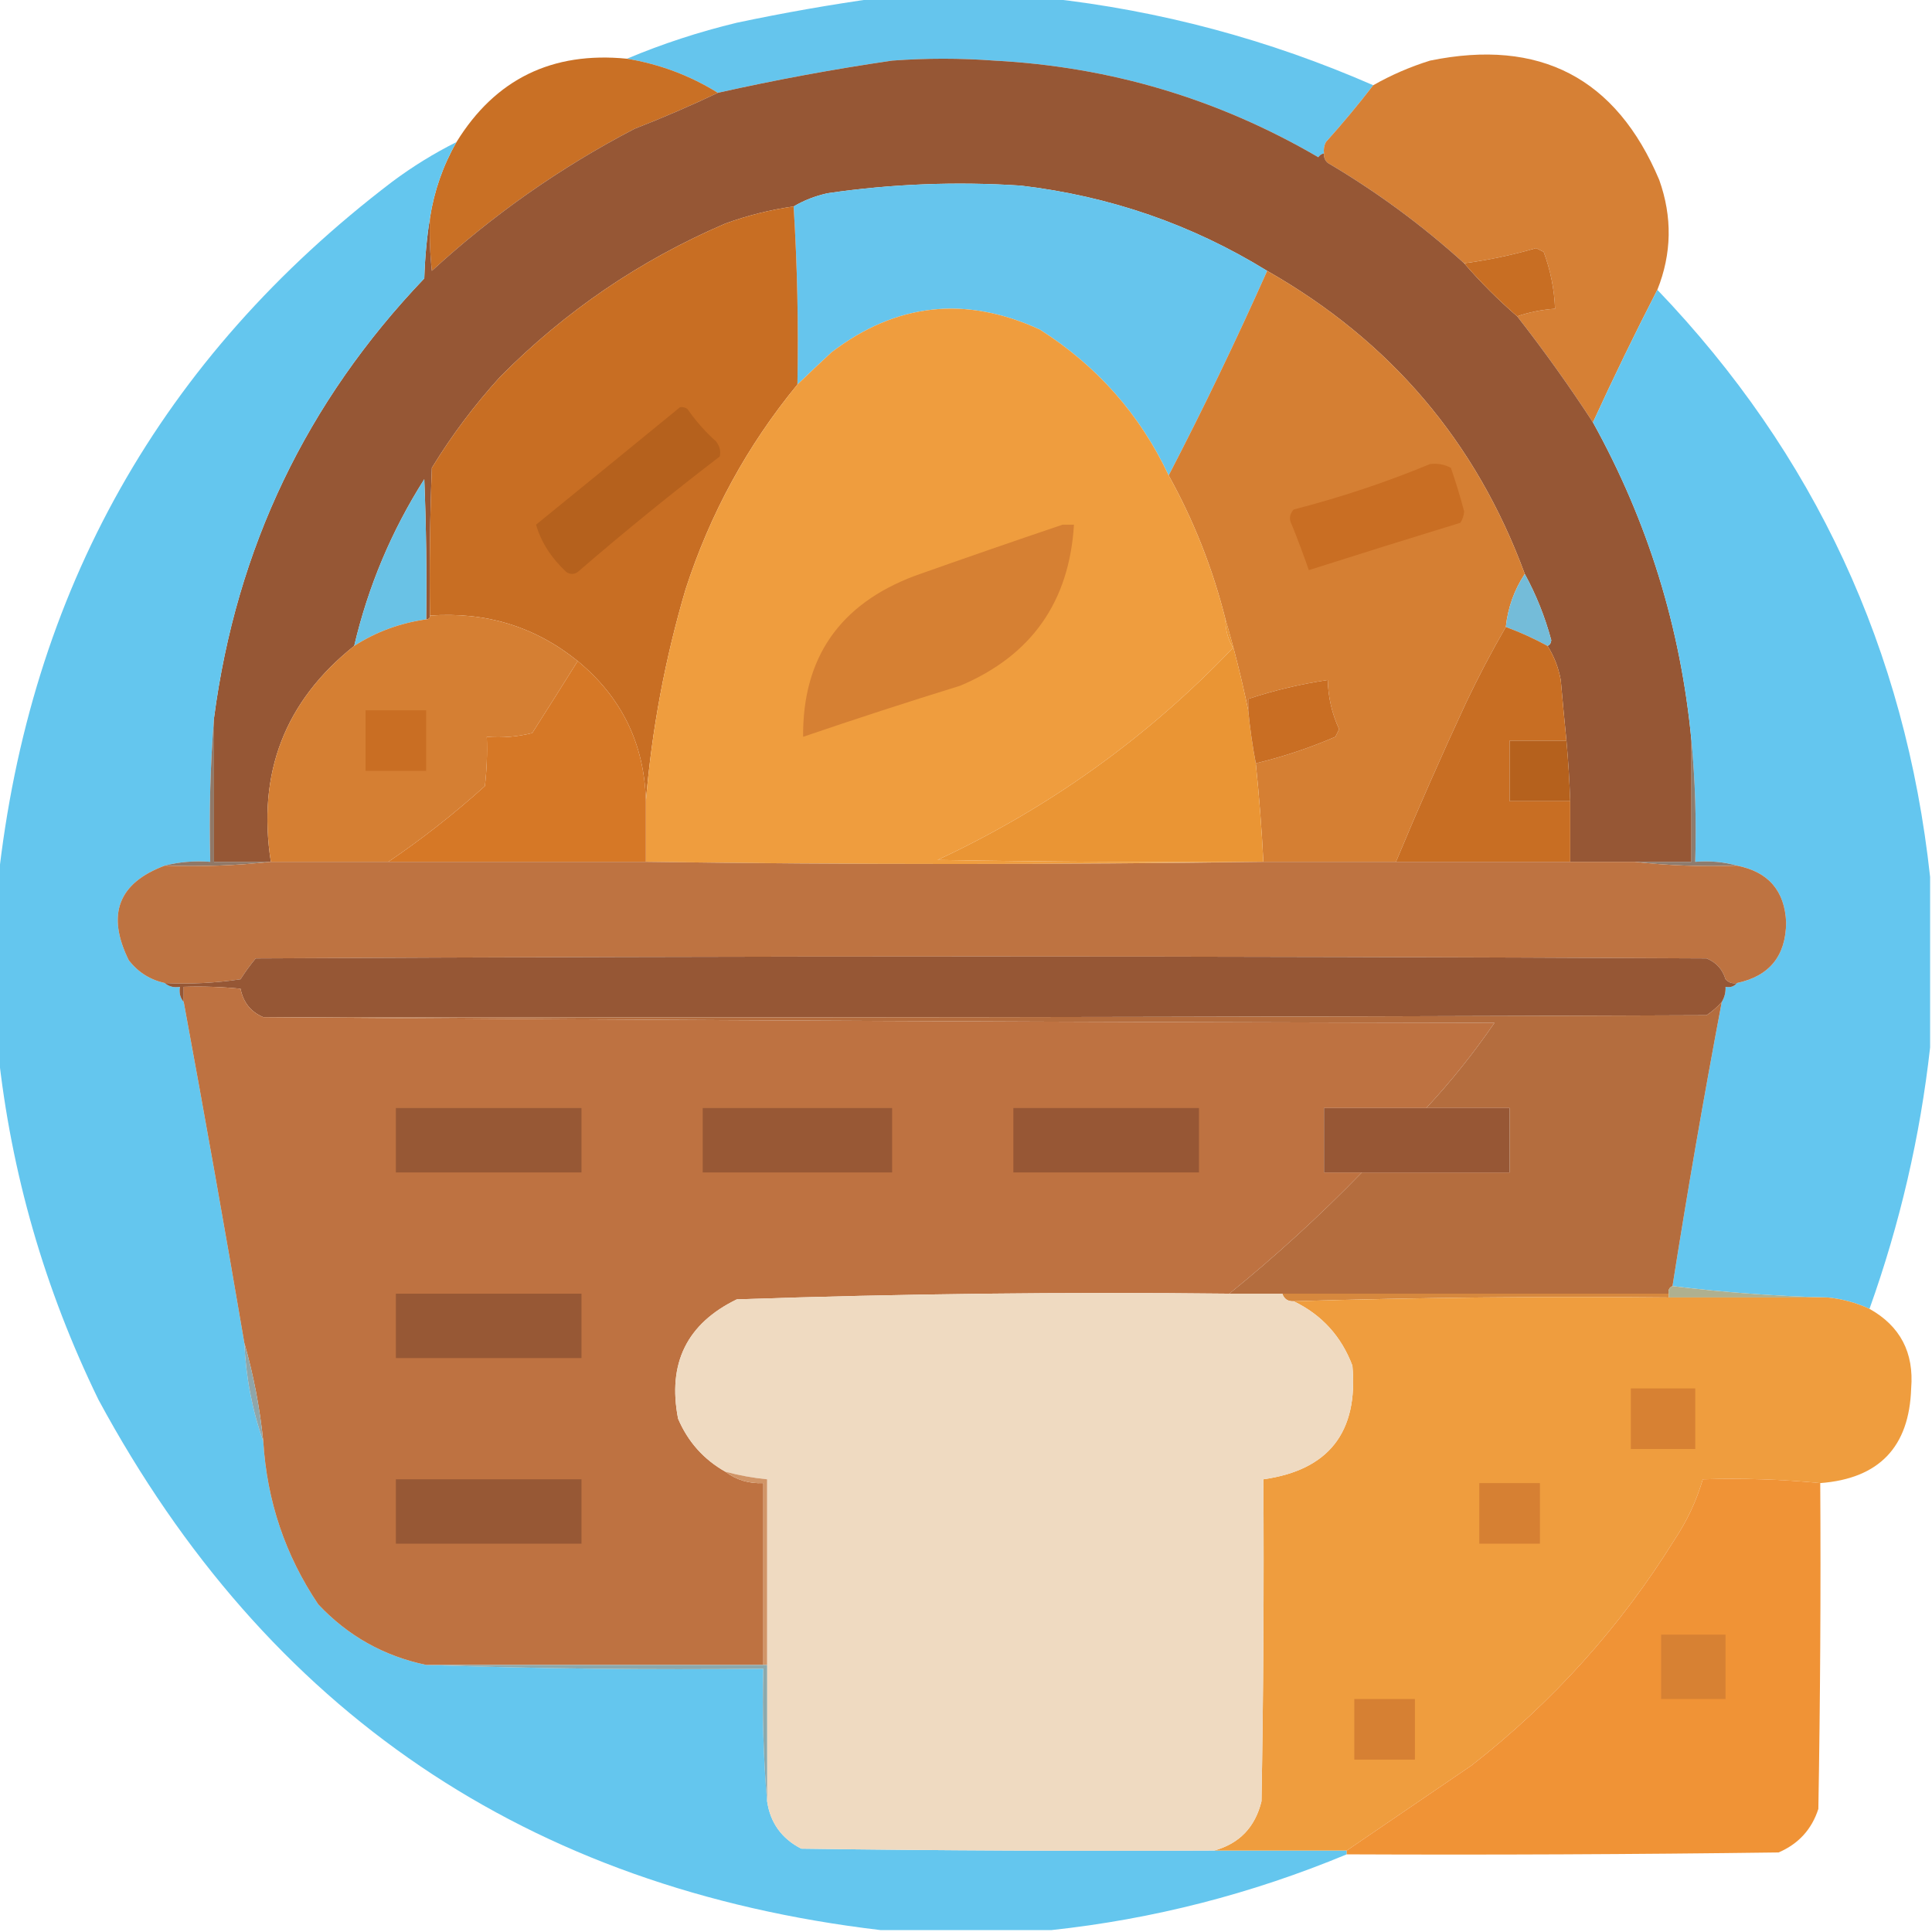
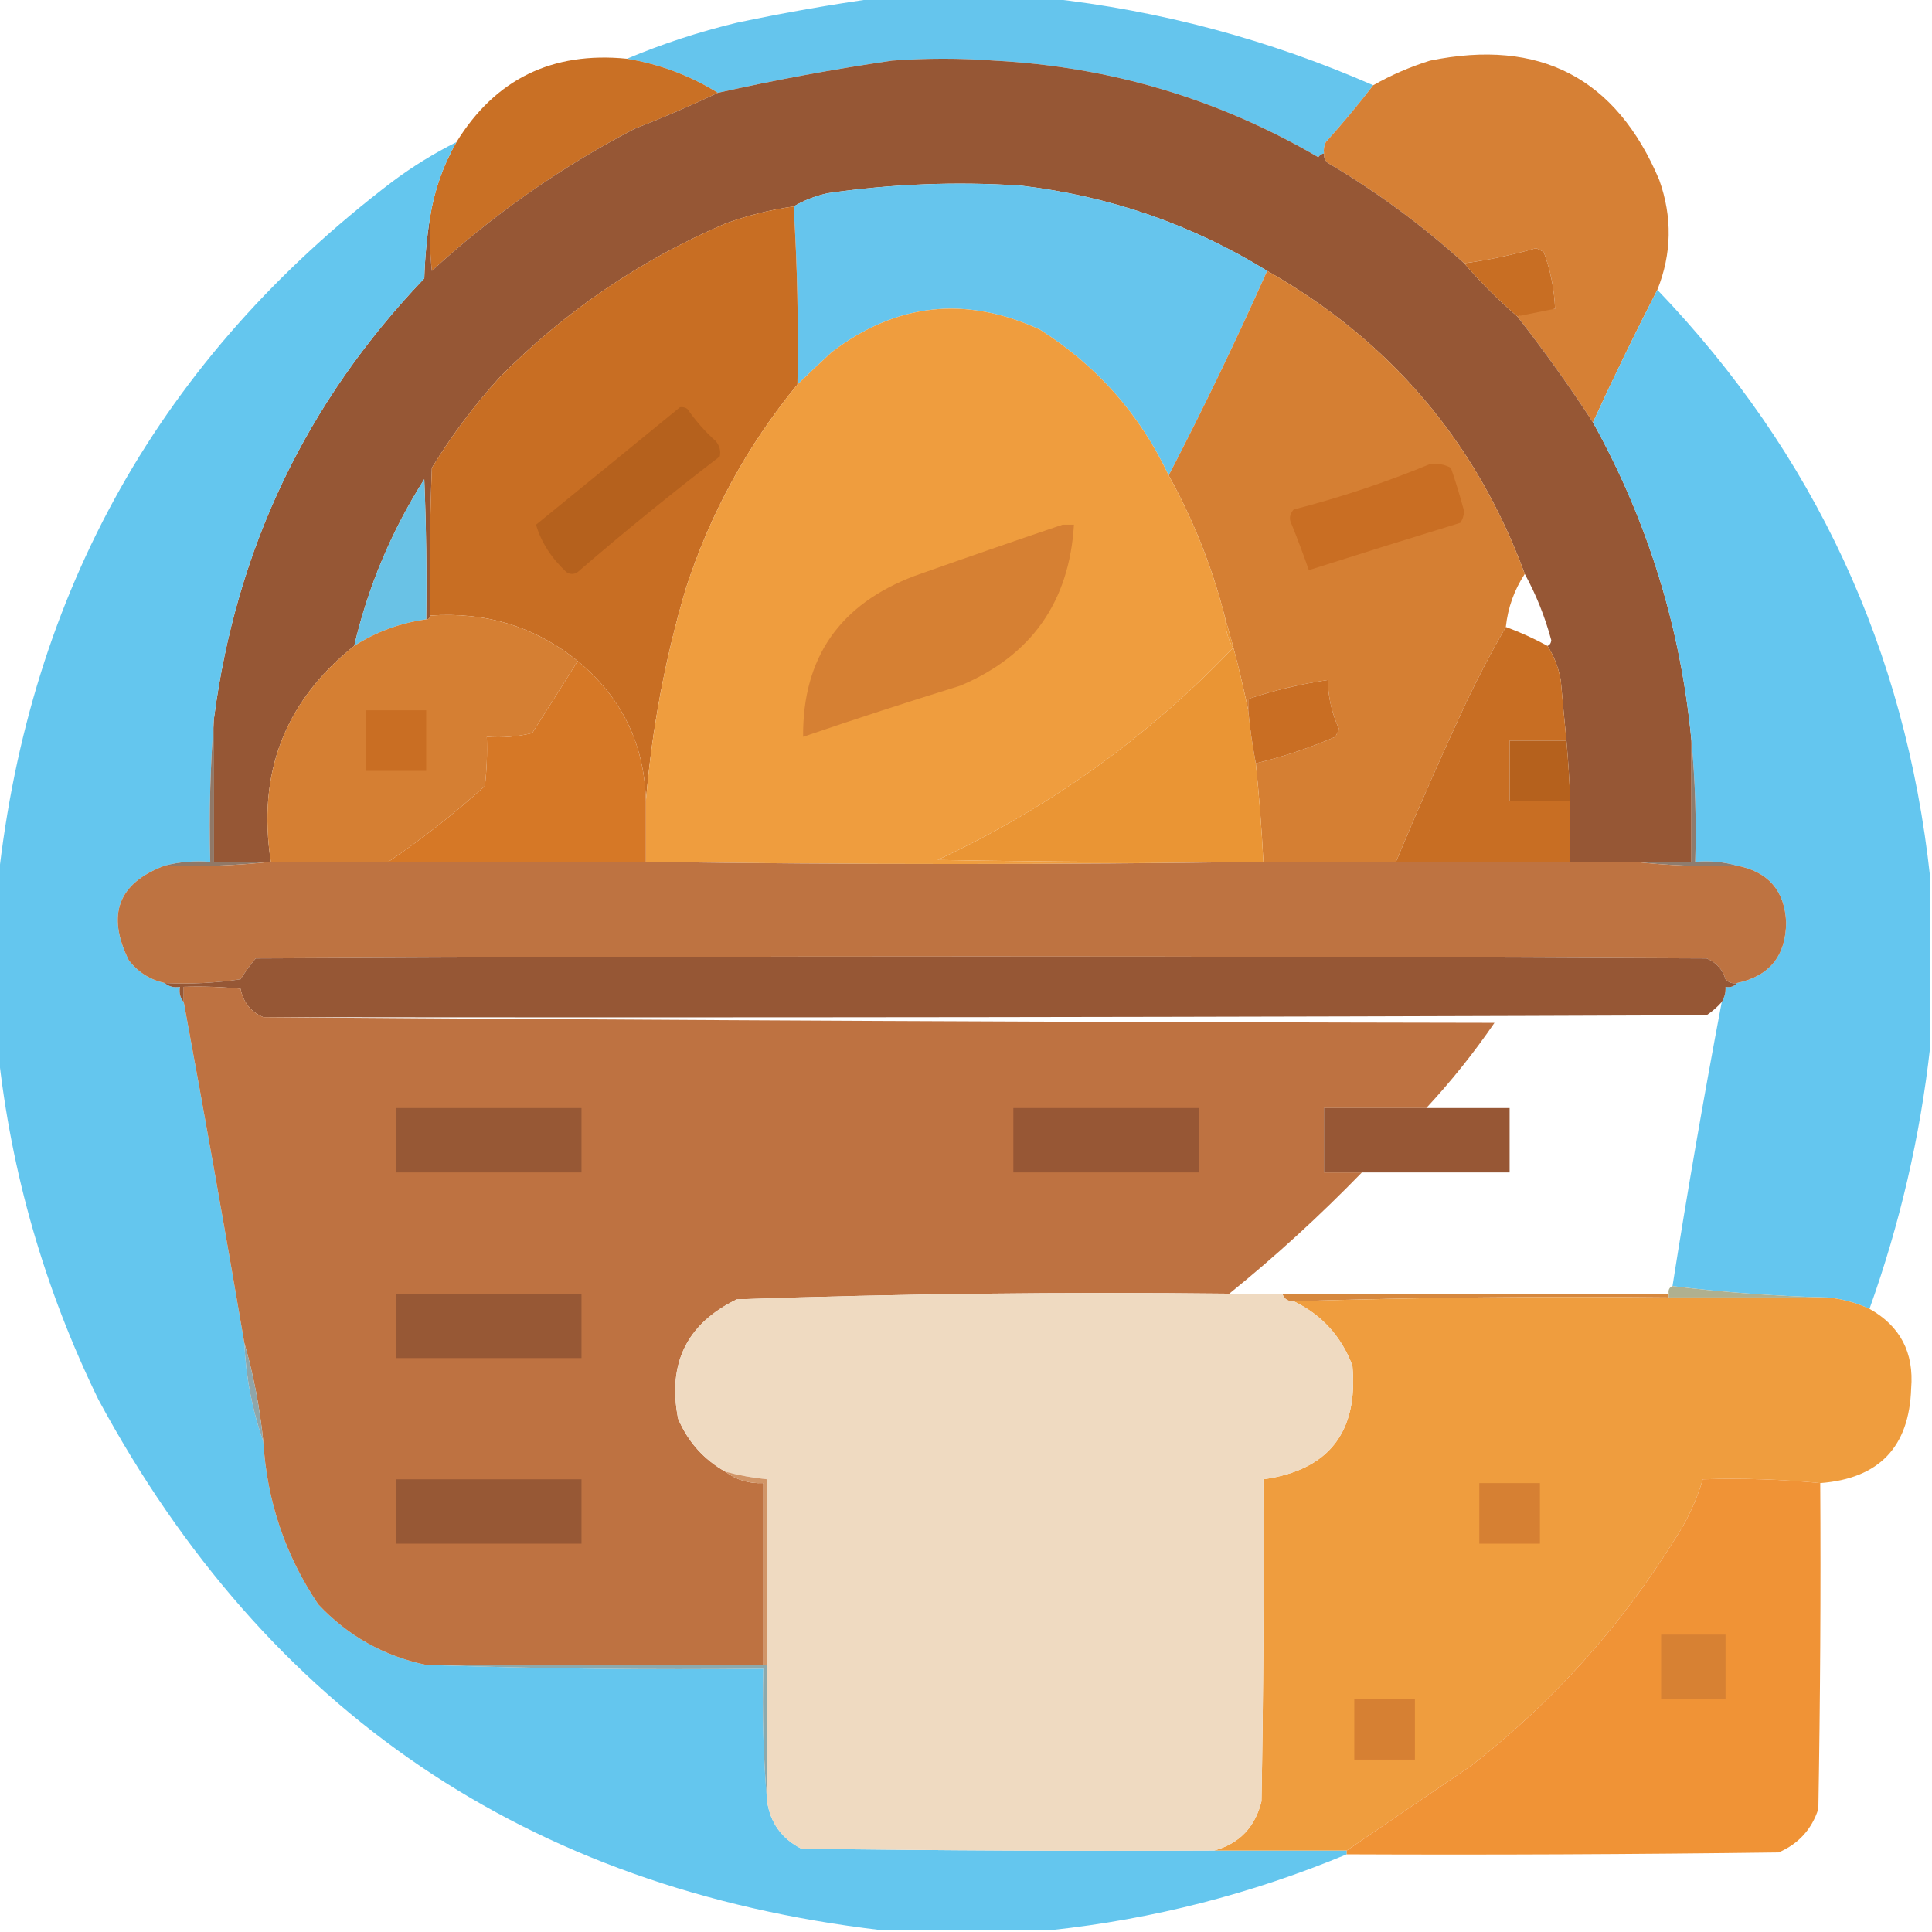
<svg xmlns="http://www.w3.org/2000/svg" version="1.1" width="510px" height="510px" style="shape-rendering:geometricPrecision; text-rendering:geometricPrecision; image-rendering:optimizeQuality; fill-rule:evenodd; clip-rule:evenodd">
  <g>
    <path style="opacity:0.994" fill="#65c5ed" d="M 231.5,-0.5 C 246.5,-0.5 261.5,-0.5 276.5,-0.5C 306.246,2.771 334.913,10.438 362.5,22.5C 358.568,27.608 354.401,32.608 350,37.5C 349.517,38.448 349.351,39.448 349.5,40.5C 348.883,40.611 348.383,40.944 348,41.5C 321.629,26.112 293.129,17.612 262.5,16C 253.5,15.333 244.5,15.333 235.5,16C 220.035,18.26 204.701,21.093 189.5,24.5C 182.108,19.924 174.108,16.924 165.5,15.5C 174.797,11.584 184.464,8.417 194.5,6C 206.897,3.38 219.23,1.213 231.5,-0.5 Z" />
  </g>
  <g>
    <path style="opacity:0.988" fill="#c86e23" d="M 165.5,15.5 C 174.108,16.924 182.108,19.924 189.5,24.5C 182.332,27.914 174.999,31.081 167.5,34C 148.004,44.161 130.171,56.661 114,71.5C 113.501,66.845 113.334,62.178 113.5,57.5C 114.614,50.36 116.948,43.693 120.5,37.5C 130.75,20.876 145.75,13.543 165.5,15.5 Z" />
  </g>
  <g>
    <path style="opacity:0.988" fill="#d57f33" d="M 437.5,76.5 C 431.613,87.944 425.946,99.611 420.5,111.5C 414.254,101.912 407.587,92.578 400.5,83.5C 403.627,82.419 406.96,81.753 410.5,81.5C 410.295,76.346 409.295,71.346 407.5,66.5C 406.833,66.167 406.167,65.833 405.5,65.5C 399.241,67.316 392.907,68.649 386.5,69.5C 375.419,59.455 363.419,50.622 350.5,43C 349.748,42.329 349.414,41.496 349.5,40.5C 349.351,39.448 349.517,38.448 350,37.5C 354.401,32.608 358.568,27.608 362.5,22.5C 367.215,19.813 372.215,17.646 377.5,16C 406.483,10.072 426.65,20.572 438,47.5C 441.483,57.282 441.316,66.948 437.5,76.5 Z" />
  </g>
  <g>
    <path style="opacity:1" fill="#965735" d="M 349.5,40.5 C 349.414,41.496 349.748,42.329 350.5,43C 363.419,50.622 375.419,59.455 386.5,69.5C 390.833,74.5 395.5,79.167 400.5,83.5C 407.587,92.578 414.254,101.912 420.5,111.5C 434.993,137.648 443.659,165.648 446.5,195.5C 446.5,206.167 446.5,216.833 446.5,227.5C 441.5,227.5 436.5,227.5 431.5,227.5C 425.833,227.5 420.167,227.5 414.5,227.5C 414.5,222.167 414.5,216.833 414.5,211.5C 414.313,206.155 413.98,200.822 413.5,195.5C 412.971,190.178 412.471,184.844 412,179.5C 411.386,176.176 410.22,173.176 408.5,170.5C 409.097,170.265 409.43,169.765 409.5,169C 407.828,162.799 405.494,156.966 402.5,151.5C 389.684,116.667 367.018,90.001 334.5,71.5C 314.67,59.276 293.003,51.776 269.5,49C 252.409,47.874 235.409,48.541 218.5,51C 215.21,51.725 212.21,52.892 209.5,54.5C 203.365,55.367 197.365,56.867 191.5,59C 168.981,68.667 149.147,82.167 132,99.5C 125.231,106.934 119.231,114.934 114,123.5C 113.5,136.496 113.333,149.496 113.5,162.5C 113.5,163.167 113.167,163.5 112.5,163.5C 112.667,151.162 112.5,138.829 112,126.5C 103.352,140.128 97.186,154.795 93.5,170.5C 75.188,185.081 67.855,204.081 71.5,227.5C 66.5,227.5 61.5,227.5 56.5,227.5C 56.5,214.833 56.5,202.167 56.5,189.5C 62.39,144.722 80.89,106.056 112,73.5C 112.173,67.984 112.673,62.651 113.5,57.5C 113.334,62.178 113.501,66.845 114,71.5C 130.171,56.661 148.004,44.161 167.5,34C 174.999,31.081 182.332,27.914 189.5,24.5C 204.701,21.093 220.035,18.26 235.5,16C 244.5,15.333 253.5,15.333 262.5,16C 293.129,17.612 321.629,26.112 348,41.5C 348.383,40.944 348.883,40.611 349.5,40.5 Z" />
  </g>
  <g>
    <path style="opacity:0.997" fill="#64c6ee" d="M 120.5,37.5 C 116.948,43.693 114.614,50.36 113.5,57.5C 112.673,62.651 112.173,67.984 112,73.5C 80.89,106.056 62.39,144.722 56.5,189.5C 55.505,201.989 55.171,214.656 55.5,227.5C 51.298,227.183 47.298,227.517 43.5,228.5C 31.211,233.092 28.045,241.426 34,253.5C 36.464,256.647 39.63,258.647 43.5,259.5C 44.568,260.434 45.901,260.768 47.5,260.5C 47.232,262.099 47.566,263.432 48.5,264.5C 54.041,294.458 59.374,324.458 64.5,354.5C 64.907,363.529 66.573,372.196 69.5,380.5C 70.457,396.204 75.29,410.537 84,423.5C 91.812,431.823 101.312,437.156 112.5,439.5C 141.995,440.498 171.662,440.831 201.5,440.5C 201.172,452.345 201.505,464.012 202.5,475.5C 203.339,481.179 206.339,485.346 211.5,488C 247.832,488.5 284.165,488.667 320.5,488.5C 332.167,488.5 343.833,488.5 355.5,488.5C 355.5,488.833 355.5,489.167 355.5,489.5C 330.367,499.949 304.367,506.616 277.5,509.5C 262.5,509.5 247.5,509.5 232.5,509.5C 139.297,498.502 70.464,451.835 26,369.5C 11.753,340.273 2.919,309.606 -0.5,277.5C -0.5,262.5 -0.5,247.5 -0.5,232.5C 7.837,155.977 42.504,94.477 103.5,48C 108.888,43.977 114.554,40.477 120.5,37.5 Z" />
  </g>
  <g>
    <path style="opacity:1" fill="#66c5ed" d="M 334.5,71.5 C 326.329,89.84 317.662,107.84 308.5,125.5C 300.944,109.437 289.61,96.604 274.5,87C 254.881,77.993 236.548,79.993 219.5,93C 216.426,95.849 213.426,98.683 210.5,101.5C 210.803,85.785 210.469,70.119 209.5,54.5C 212.21,52.892 215.21,51.725 218.5,51C 235.409,48.541 252.409,47.874 269.5,49C 293.003,51.776 314.67,59.276 334.5,71.5 Z" />
  </g>
  <g>
    <path style="opacity:1" fill="#c86e23" d="M 209.5,54.5 C 210.469,70.119 210.803,85.785 210.5,101.5C 197.3,117.559 187.467,135.559 181,155.5C 175.59,173.808 172.09,192.475 170.5,211.5C 170.135,196.437 164.135,184.104 152.5,174.5C 141.292,165.436 128.292,161.436 113.5,162.5C 113.333,149.496 113.5,136.496 114,123.5C 119.231,114.934 125.231,106.934 132,99.5C 149.147,82.167 168.981,68.667 191.5,59C 197.365,56.867 203.365,55.367 209.5,54.5 Z" />
  </g>
  <g>
-     <path style="opacity:1" fill="#c86e23" d="M 400.5,83.5 C 395.5,79.167 390.833,74.5 386.5,69.5C 392.907,68.649 399.241,67.316 405.5,65.5C 406.167,65.833 406.833,66.167 407.5,66.5C 409.295,71.346 410.295,76.346 410.5,81.5C 406.96,81.753 403.627,82.419 400.5,83.5 Z" />
+     <path style="opacity:1" fill="#c86e23" d="M 400.5,83.5 C 395.5,79.167 390.833,74.5 386.5,69.5C 392.907,68.649 399.241,67.316 405.5,65.5C 406.167,65.833 406.833,66.167 407.5,66.5C 409.295,71.346 410.295,76.346 410.5,81.5Z" />
  </g>
  <g>
    <path style="opacity:1" fill="#d57f33" d="M 334.5,71.5 C 367.018,90.001 389.684,116.667 402.5,151.5C 399.705,155.759 398.038,160.425 397.5,165.5C 393.789,171.916 390.289,178.583 387,185.5C 380.51,199.469 374.343,213.469 368.5,227.5C 356.833,227.5 345.167,227.5 333.5,227.5C 333.054,218.813 332.387,210.146 331.5,201.5C 338.73,199.757 345.73,197.423 352.5,194.5C 352.833,193.833 353.167,193.167 353.5,192.5C 351.593,188.36 350.593,184.027 350.5,179.5C 343.294,180.574 336.294,182.241 329.5,184.5C 329.5,185.5 329.5,186.5 329.5,187.5C 327.823,179.41 325.823,171.41 323.5,163.5C 320.133,150.113 315.133,137.446 308.5,125.5C 317.662,107.84 326.329,89.84 334.5,71.5 Z" />
  </g>
  <g>
    <path style="opacity:0.997" fill="#64c6ef" d="M 437.5,76.5 C 478.995,119.835 502.995,171.502 509.5,231.5C 509.5,246.5 509.5,261.5 509.5,276.5C 506.874,300.013 501.541,323.013 493.5,345.5C 490.009,343.892 486.342,342.892 482.5,342.5C 468.636,342.161 454.969,341.161 441.5,339.5C 445.447,314.433 449.78,289.433 454.5,264.5C 455.234,263.292 455.567,261.959 455.5,260.5C 456.791,260.737 457.791,260.404 458.5,259.5C 467.082,257.689 471.416,252.355 471.5,243.5C 471.128,235.124 466.795,230.124 458.5,228.5C 455.038,227.518 451.371,227.185 447.5,227.5C 447.828,216.654 447.494,205.987 446.5,195.5C 443.659,165.648 434.993,137.648 420.5,111.5C 425.946,99.611 431.613,87.944 437.5,76.5 Z" />
  </g>
  <g>
    <path style="opacity:1" fill="#ef9d3e" d="M 308.5,125.5 C 315.133,137.446 320.133,150.113 323.5,163.5C 323.466,166.199 324.133,168.699 325.5,171C 302.993,194.582 276.993,213.248 247.5,227C 276.165,227.5 304.831,227.667 333.5,227.5C 279.334,228.269 225.001,228.269 170.5,227.5C 170.5,222.167 170.5,216.833 170.5,211.5C 172.09,192.475 175.59,173.808 181,155.5C 187.467,135.559 197.3,117.559 210.5,101.5C 213.426,98.683 216.426,95.849 219.5,93C 236.548,79.993 254.881,77.993 274.5,87C 289.61,96.604 300.944,109.437 308.5,125.5 Z" />
  </g>
  <g>
    <path style="opacity:1" fill="#b5611d" d="M 179.5,107.5 C 180.239,107.369 180.906,107.536 181.5,108C 183.647,111.115 186.147,113.948 189,116.5C 189.982,117.759 190.315,119.092 190,120.5C 177.21,130.288 164.71,140.455 152.5,151C 151.5,151.667 150.5,151.667 149.5,151C 145.505,147.274 142.838,143.108 141.5,138.5C 154.237,128.148 166.904,117.814 179.5,107.5 Z" />
  </g>
  <g>
    <path style="opacity:1" fill="#c96e23" d="M 377.5,122.5 C 379.467,122.261 381.301,122.594 383,123.5C 384.308,127.285 385.475,131.119 386.5,135C 386.415,136.107 386.081,137.107 385.5,138C 372.092,142.109 358.759,146.276 345.5,150.5C 344.1,146.467 342.6,142.467 341,138.5C 340.219,137.056 340.386,135.723 341.5,134.5C 353.857,131.32 365.857,127.32 377.5,122.5 Z" />
  </g>
  <g>
    <path style="opacity:1" fill="#69c2e6" d="M 112.5,163.5 C 105.59,164.468 99.256,166.801 93.5,170.5C 97.186,154.795 103.352,140.128 112,126.5C 112.5,138.829 112.667,151.162 112.5,163.5 Z" />
  </g>
  <g>
    <path style="opacity:1" fill="#d68033" d="M 280.5,138.5 C 281.5,138.5 282.5,138.5 283.5,138.5C 282.257,158.901 272.257,173.067 253.5,181C 239.582,185.306 225.749,189.806 212,194.5C 211.834,173.627 221.667,159.46 241.5,152C 254.605,147.356 267.605,142.856 280.5,138.5 Z" />
  </g>
  <g>
-     <path style="opacity:1" fill="#74bcd9" d="M 402.5,151.5 C 405.494,156.966 407.828,162.799 409.5,169C 409.43,169.765 409.097,170.265 408.5,170.5C 404.957,168.562 401.29,166.895 397.5,165.5C 398.038,160.425 399.705,155.759 402.5,151.5 Z" />
-   </g>
+     </g>
  <g>
    <path style="opacity:1" fill="#d57f33" d="M 113.5,162.5 C 128.292,161.436 141.292,165.436 152.5,174.5C 148.561,180.793 144.561,187.127 140.5,193.5C 136.555,194.491 132.555,194.824 128.5,194.5C 128.666,198.846 128.499,203.179 128,207.5C 119.838,214.856 111.338,221.523 102.5,227.5C 92.167,227.5 81.833,227.5 71.5,227.5C 67.855,204.081 75.188,185.081 93.5,170.5C 99.256,166.801 105.59,164.468 112.5,163.5C 113.167,163.5 113.5,163.167 113.5,162.5 Z" />
  </g>
  <g>
    <path style="opacity:1" fill="#c86e23" d="M 397.5,165.5 C 401.29,166.895 404.957,168.562 408.5,170.5C 410.22,173.176 411.386,176.176 412,179.5C 412.471,184.844 412.971,190.178 413.5,195.5C 408.5,195.5 403.5,195.5 398.5,195.5C 398.5,200.833 398.5,206.167 398.5,211.5C 403.833,211.5 409.167,211.5 414.5,211.5C 414.5,216.833 414.5,222.167 414.5,227.5C 399.167,227.5 383.833,227.5 368.5,227.5C 374.343,213.469 380.51,199.469 387,185.5C 390.289,178.583 393.789,171.916 397.5,165.5 Z" />
  </g>
  <g>
    <path style="opacity:1" fill="#ea9534" d="M 323.5,163.5 C 325.823,171.41 327.823,179.41 329.5,187.5C 329.95,192.202 330.617,196.868 331.5,201.5C 332.387,210.146 333.054,218.813 333.5,227.5C 304.831,227.667 276.165,227.5 247.5,227C 276.993,213.248 302.993,194.582 325.5,171C 324.133,168.699 323.466,166.199 323.5,163.5 Z" />
  </g>
  <g>
    <path style="opacity:1" fill="#d67826" d="M 152.5,174.5 C 164.135,184.104 170.135,196.437 170.5,211.5C 170.5,216.833 170.5,222.167 170.5,227.5C 147.833,227.5 125.167,227.5 102.5,227.5C 111.338,221.523 119.838,214.856 128,207.5C 128.499,203.179 128.666,198.846 128.5,194.5C 132.555,194.824 136.555,194.491 140.5,193.5C 144.561,187.127 148.561,180.793 152.5,174.5 Z" />
  </g>
  <g>
    <path style="opacity:1" fill="#c96e23" d="M 331.5,201.5 C 330.617,196.868 329.95,192.202 329.5,187.5C 329.5,186.5 329.5,185.5 329.5,184.5C 336.294,182.241 343.294,180.574 350.5,179.5C 350.593,184.027 351.593,188.36 353.5,192.5C 353.167,193.167 352.833,193.833 352.5,194.5C 345.73,197.423 338.73,199.757 331.5,201.5 Z" />
  </g>
  <g>
    <path style="opacity:1" fill="#c96e23" d="M 96.5,187.5 C 101.833,187.5 107.167,187.5 112.5,187.5C 112.5,192.833 112.5,198.167 112.5,203.5C 107.167,203.5 101.833,203.5 96.5,203.5C 96.5,198.167 96.5,192.833 96.5,187.5 Z" />
  </g>
  <g>
    <path style="opacity:1" fill="#b5611d" d="M 413.5,195.5 C 413.98,200.822 414.313,206.155 414.5,211.5C 409.167,211.5 403.833,211.5 398.5,211.5C 398.5,206.167 398.5,200.833 398.5,195.5C 403.5,195.5 408.5,195.5 413.5,195.5 Z" />
  </g>
  <g>
    <path style="opacity:1" fill="#907867" d="M 56.5,189.5 C 56.5,202.167 56.5,214.833 56.5,227.5C 61.5,227.5 66.5,227.5 71.5,227.5C 62.348,228.494 53.015,228.827 43.5,228.5C 47.298,227.517 51.298,227.183 55.5,227.5C 55.171,214.656 55.505,201.989 56.5,189.5 Z" />
  </g>
  <g>
    <path style="opacity:1" fill="#8e7c6e" d="M 446.5,195.5 C 447.494,205.987 447.828,216.654 447.5,227.5C 451.371,227.185 455.038,227.518 458.5,228.5C 449.318,228.827 440.318,228.493 431.5,227.5C 436.5,227.5 441.5,227.5 446.5,227.5C 446.5,216.833 446.5,206.167 446.5,195.5 Z" />
  </g>
  <g>
    <path style="opacity:1" fill="#be7341" d="M 71.5,227.5 C 81.833,227.5 92.167,227.5 102.5,227.5C 125.167,227.5 147.833,227.5 170.5,227.5C 225.001,228.269 279.334,228.269 333.5,227.5C 345.167,227.5 356.833,227.5 368.5,227.5C 383.833,227.5 399.167,227.5 414.5,227.5C 420.167,227.5 425.833,227.5 431.5,227.5C 440.318,228.493 449.318,228.827 458.5,228.5C 466.795,230.124 471.128,235.124 471.5,243.5C 471.416,252.355 467.082,257.689 458.5,259.5C 457.325,259.719 456.325,259.386 455.5,258.5C 454.699,255.867 453.033,254.033 450.5,253C 322.833,252.333 195.167,252.333 67.5,253C 66.044,254.745 64.711,256.578 63.5,258.5C 56.867,259.497 50.2,259.83 43.5,259.5C 39.63,258.647 36.464,256.647 34,253.5C 28.045,241.426 31.211,233.092 43.5,228.5C 53.015,228.827 62.348,228.494 71.5,227.5 Z" />
  </g>
  <g>
    <path style="opacity:1" fill="#965735" d="M 458.5,259.5 C 457.791,260.404 456.791,260.737 455.5,260.5C 455.567,261.959 455.234,263.292 454.5,264.5C 453.36,265.801 452.027,266.968 450.5,268C 323.5,268.5 196.5,268.667 69.5,268.5C 66.212,267.12 64.212,264.62 63.5,261C 58.511,260.501 53.511,260.334 48.5,260.5C 48.5,261.833 48.5,263.167 48.5,264.5C 47.566,263.432 47.232,262.099 47.5,260.5C 45.901,260.768 44.568,260.434 43.5,259.5C 50.2,259.83 56.867,259.497 63.5,258.5C 64.711,256.578 66.044,254.745 67.5,253C 195.167,252.333 322.833,252.333 450.5,253C 453.033,254.033 454.699,255.867 455.5,258.5C 456.325,259.386 457.325,259.719 458.5,259.5 Z" />
  </g>
  <g>
    <path style="opacity:1" fill="#be7241" d="M 69.5,268.5 C 177.666,269.333 285.999,269.833 394.5,270C 389.046,277.952 383.046,285.452 376.5,292.5C 367.5,292.5 358.5,292.5 349.5,292.5C 349.5,298.167 349.5,303.833 349.5,309.5C 352.833,309.5 356.167,309.5 359.5,309.5C 348.459,320.876 336.792,331.543 324.5,341.5C 281.106,341.016 237.773,341.516 194.5,343C 181.324,349.397 176.158,359.897 179,374.5C 181.607,380.604 185.773,385.271 191.5,388.5C 194.381,390.68 197.714,391.68 201.5,391.5C 201.5,407.5 201.5,423.5 201.5,439.5C 171.833,439.5 142.167,439.5 112.5,439.5C 101.312,437.156 91.812,431.823 84,423.5C 75.29,410.537 70.457,396.204 69.5,380.5C 68.579,371.568 66.913,362.901 64.5,354.5C 59.374,324.458 54.041,294.458 48.5,264.5C 48.5,263.167 48.5,261.833 48.5,260.5C 53.511,260.334 58.511,260.501 63.5,261C 64.212,264.62 66.212,267.12 69.5,268.5 Z" />
  </g>
  <g>
-     <path style="opacity:1" fill="#b46d3e" d="M 454.5,264.5 C 449.78,289.433 445.447,314.433 441.5,339.5C 440.662,339.842 440.328,340.508 440.5,341.5C 406.5,341.5 372.5,341.5 338.5,341.5C 333.833,341.5 329.167,341.5 324.5,341.5C 336.792,331.543 348.459,320.876 359.5,309.5C 372.5,309.5 385.5,309.5 398.5,309.5C 398.5,303.833 398.5,298.167 398.5,292.5C 391.167,292.5 383.833,292.5 376.5,292.5C 383.046,285.452 389.046,277.952 394.5,270C 285.999,269.833 177.666,269.333 69.5,268.5C 196.5,268.667 323.5,268.5 450.5,268C 452.027,266.968 453.36,265.801 454.5,264.5 Z" />
-   </g>
+     </g>
  <g>
    <path style="opacity:1" fill="#975735" d="M 376.5,292.5 C 383.833,292.5 391.167,292.5 398.5,292.5C 398.5,298.167 398.5,303.833 398.5,309.5C 385.5,309.5 372.5,309.5 359.5,309.5C 356.167,309.5 352.833,309.5 349.5,309.5C 349.5,303.833 349.5,298.167 349.5,292.5C 358.5,292.5 367.5,292.5 376.5,292.5 Z" />
  </g>
  <g>
    <path style="opacity:1" fill="#975835" d="M 104.5,292.5 C 120.833,292.5 137.167,292.5 153.5,292.5C 153.5,298.167 153.5,303.833 153.5,309.5C 137.167,309.5 120.833,309.5 104.5,309.5C 104.5,303.833 104.5,298.167 104.5,292.5 Z" />
  </g>
  <g>
-     <path style="opacity:1" fill="#985835" d="M 185.5,292.5 C 202.167,292.5 218.833,292.5 235.5,292.5C 235.5,298.167 235.5,303.833 235.5,309.5C 218.833,309.5 202.167,309.5 185.5,309.5C 185.5,303.833 185.5,298.167 185.5,292.5 Z" />
-   </g>
+     </g>
  <g>
    <path style="opacity:1" fill="#975735" d="M 267.5,292.5 C 283.833,292.5 300.167,292.5 316.5,292.5C 316.5,298.167 316.5,303.833 316.5,309.5C 300.167,309.5 283.833,309.5 267.5,309.5C 267.5,303.833 267.5,298.167 267.5,292.5 Z" />
  </g>
  <g>
    <path style="opacity:1" fill="#d6883e" d="M 338.5,341.5 C 372.5,341.5 406.5,341.5 440.5,341.5C 440.5,341.833 440.5,342.167 440.5,342.5C 407.329,342.168 374.329,342.502 341.5,343.5C 339.973,343.573 338.973,342.906 338.5,341.5 Z" />
  </g>
  <g>
    <path style="opacity:1" fill="#afb08f" d="M 441.5,339.5 C 454.969,341.161 468.636,342.161 482.5,342.5C 468.5,342.5 454.5,342.5 440.5,342.5C 440.5,342.167 440.5,341.833 440.5,341.5C 440.328,340.508 440.662,339.842 441.5,339.5 Z" />
  </g>
  <g>
    <path style="opacity:1" fill="#975835" d="M 104.5,341.5 C 120.833,341.5 137.167,341.5 153.5,341.5C 153.5,347.167 153.5,352.833 153.5,358.5C 137.167,358.5 120.833,358.5 104.5,358.5C 104.5,352.833 104.5,347.167 104.5,341.5 Z" />
  </g>
  <g>
    <path style="opacity:0.998" fill="#ef9d3e" d="M 341.5,343.5 C 374.329,342.502 407.329,342.168 440.5,342.5C 454.5,342.5 468.5,342.5 482.5,342.5C 486.342,342.892 490.009,343.892 493.5,345.5C 501.608,350.045 505.275,357.045 504.5,366.5C 504.008,381.992 496.008,390.326 480.5,391.5C 470.347,390.506 460.014,390.172 449.5,390.5C 447.821,396.193 445.321,401.526 442,406.5C 427.755,429.419 409.922,449.252 388.5,466C 377.434,473.523 366.434,481.023 355.5,488.5C 343.833,488.5 332.167,488.5 320.5,488.5C 327.151,486.68 331.318,482.347 333,475.5C 333.5,447.169 333.667,418.835 333.5,390.5C 350.751,388.065 358.585,378.065 357,360.5C 354.071,352.74 348.904,347.073 341.5,343.5 Z" />
  </g>
  <g>
    <path style="opacity:1" fill="#efdac1" d="M 324.5,341.5 C 329.167,341.5 333.833,341.5 338.5,341.5C 338.973,342.906 339.973,343.573 341.5,343.5C 348.904,347.073 354.071,352.74 357,360.5C 358.585,378.065 350.751,388.065 333.5,390.5C 333.667,418.835 333.5,447.169 333,475.5C 331.318,482.347 327.151,486.68 320.5,488.5C 284.165,488.667 247.832,488.5 211.5,488C 206.339,485.346 203.339,481.179 202.5,475.5C 202.5,463.5 202.5,451.5 202.5,439.5C 202.5,423.167 202.5,406.833 202.5,390.5C 198.767,390.13 195.101,389.463 191.5,388.5C 185.773,385.271 181.607,380.604 179,374.5C 176.158,359.897 181.324,349.397 194.5,343C 237.773,341.516 281.106,341.016 324.5,341.5 Z" />
  </g>
  <g>
    <path style="opacity:1" fill="#8fa6aa" d="M 64.5,354.5 C 66.913,362.901 68.579,371.568 69.5,380.5C 66.573,372.196 64.907,363.529 64.5,354.5 Z" />
  </g>
  <g>
-     <path style="opacity:1" fill="#d78133" d="M 430.5,366.5 C 436.167,366.5 441.833,366.5 447.5,366.5C 447.5,371.833 447.5,377.167 447.5,382.5C 441.833,382.5 436.167,382.5 430.5,382.5C 430.5,377.167 430.5,371.833 430.5,366.5 Z" />
-   </g>
+     </g>
  <g>
    <path style="opacity:1" fill="#975835" d="M 104.5,390.5 C 120.833,390.5 137.167,390.5 153.5,390.5C 153.5,396.167 153.5,401.833 153.5,407.5C 137.167,407.5 120.833,407.5 104.5,407.5C 104.5,401.833 104.5,396.167 104.5,390.5 Z" />
  </g>
  <g>
    <path style="opacity:1" fill="#d19567" d="M 191.5,388.5 C 195.101,389.463 198.767,390.13 202.5,390.5C 202.5,406.833 202.5,423.167 202.5,439.5C 202.167,439.5 201.833,439.5 201.5,439.5C 201.5,423.5 201.5,407.5 201.5,391.5C 197.714,391.68 194.381,390.68 191.5,388.5 Z" />
  </g>
  <g>
    <path style="opacity:1" fill="#d68033" d="M 390.5,391.5 C 395.833,391.5 401.167,391.5 406.5,391.5C 406.5,396.833 406.5,402.167 406.5,407.5C 401.167,407.5 395.833,407.5 390.5,407.5C 390.5,402.167 390.5,396.833 390.5,391.5 Z" />
  </g>
  <g>
    <path style="opacity:0.99" fill="#f09235" d="M 480.5,391.5 C 480.667,420.169 480.5,448.835 480,477.5C 478.257,482.91 474.757,486.744 469.5,489C 431.501,489.5 393.501,489.667 355.5,489.5C 355.5,489.167 355.5,488.833 355.5,488.5C 366.434,481.023 377.434,473.523 388.5,466C 409.922,449.252 427.755,429.419 442,406.5C 445.321,401.526 447.821,396.193 449.5,390.5C 460.014,390.172 470.347,390.506 480.5,391.5 Z" />
  </g>
  <g>
    <path style="opacity:1" fill="#d78133" d="M 438.5,431.5 C 444.167,431.5 449.833,431.5 455.5,431.5C 455.5,437.167 455.5,442.833 455.5,448.5C 449.833,448.5 444.167,448.5 438.5,448.5C 438.5,442.833 438.5,437.167 438.5,431.5 Z" />
  </g>
  <g>
    <path style="opacity:1" fill="#8ca9ac" d="M 112.5,439.5 C 142.167,439.5 171.833,439.5 201.5,439.5C 201.833,439.5 202.167,439.5 202.5,439.5C 202.5,451.5 202.5,463.5 202.5,475.5C 201.505,464.012 201.172,452.345 201.5,440.5C 171.662,440.831 141.995,440.498 112.5,439.5 Z" />
  </g>
  <g>
    <path style="opacity:1" fill="#d68033" d="M 357.5,448.5 C 362.833,448.5 368.167,448.5 373.5,448.5C 373.5,453.833 373.5,459.167 373.5,464.5C 368.167,464.5 362.833,464.5 357.5,464.5C 357.5,459.167 357.5,453.833 357.5,448.5 Z" />
  </g>
</svg>